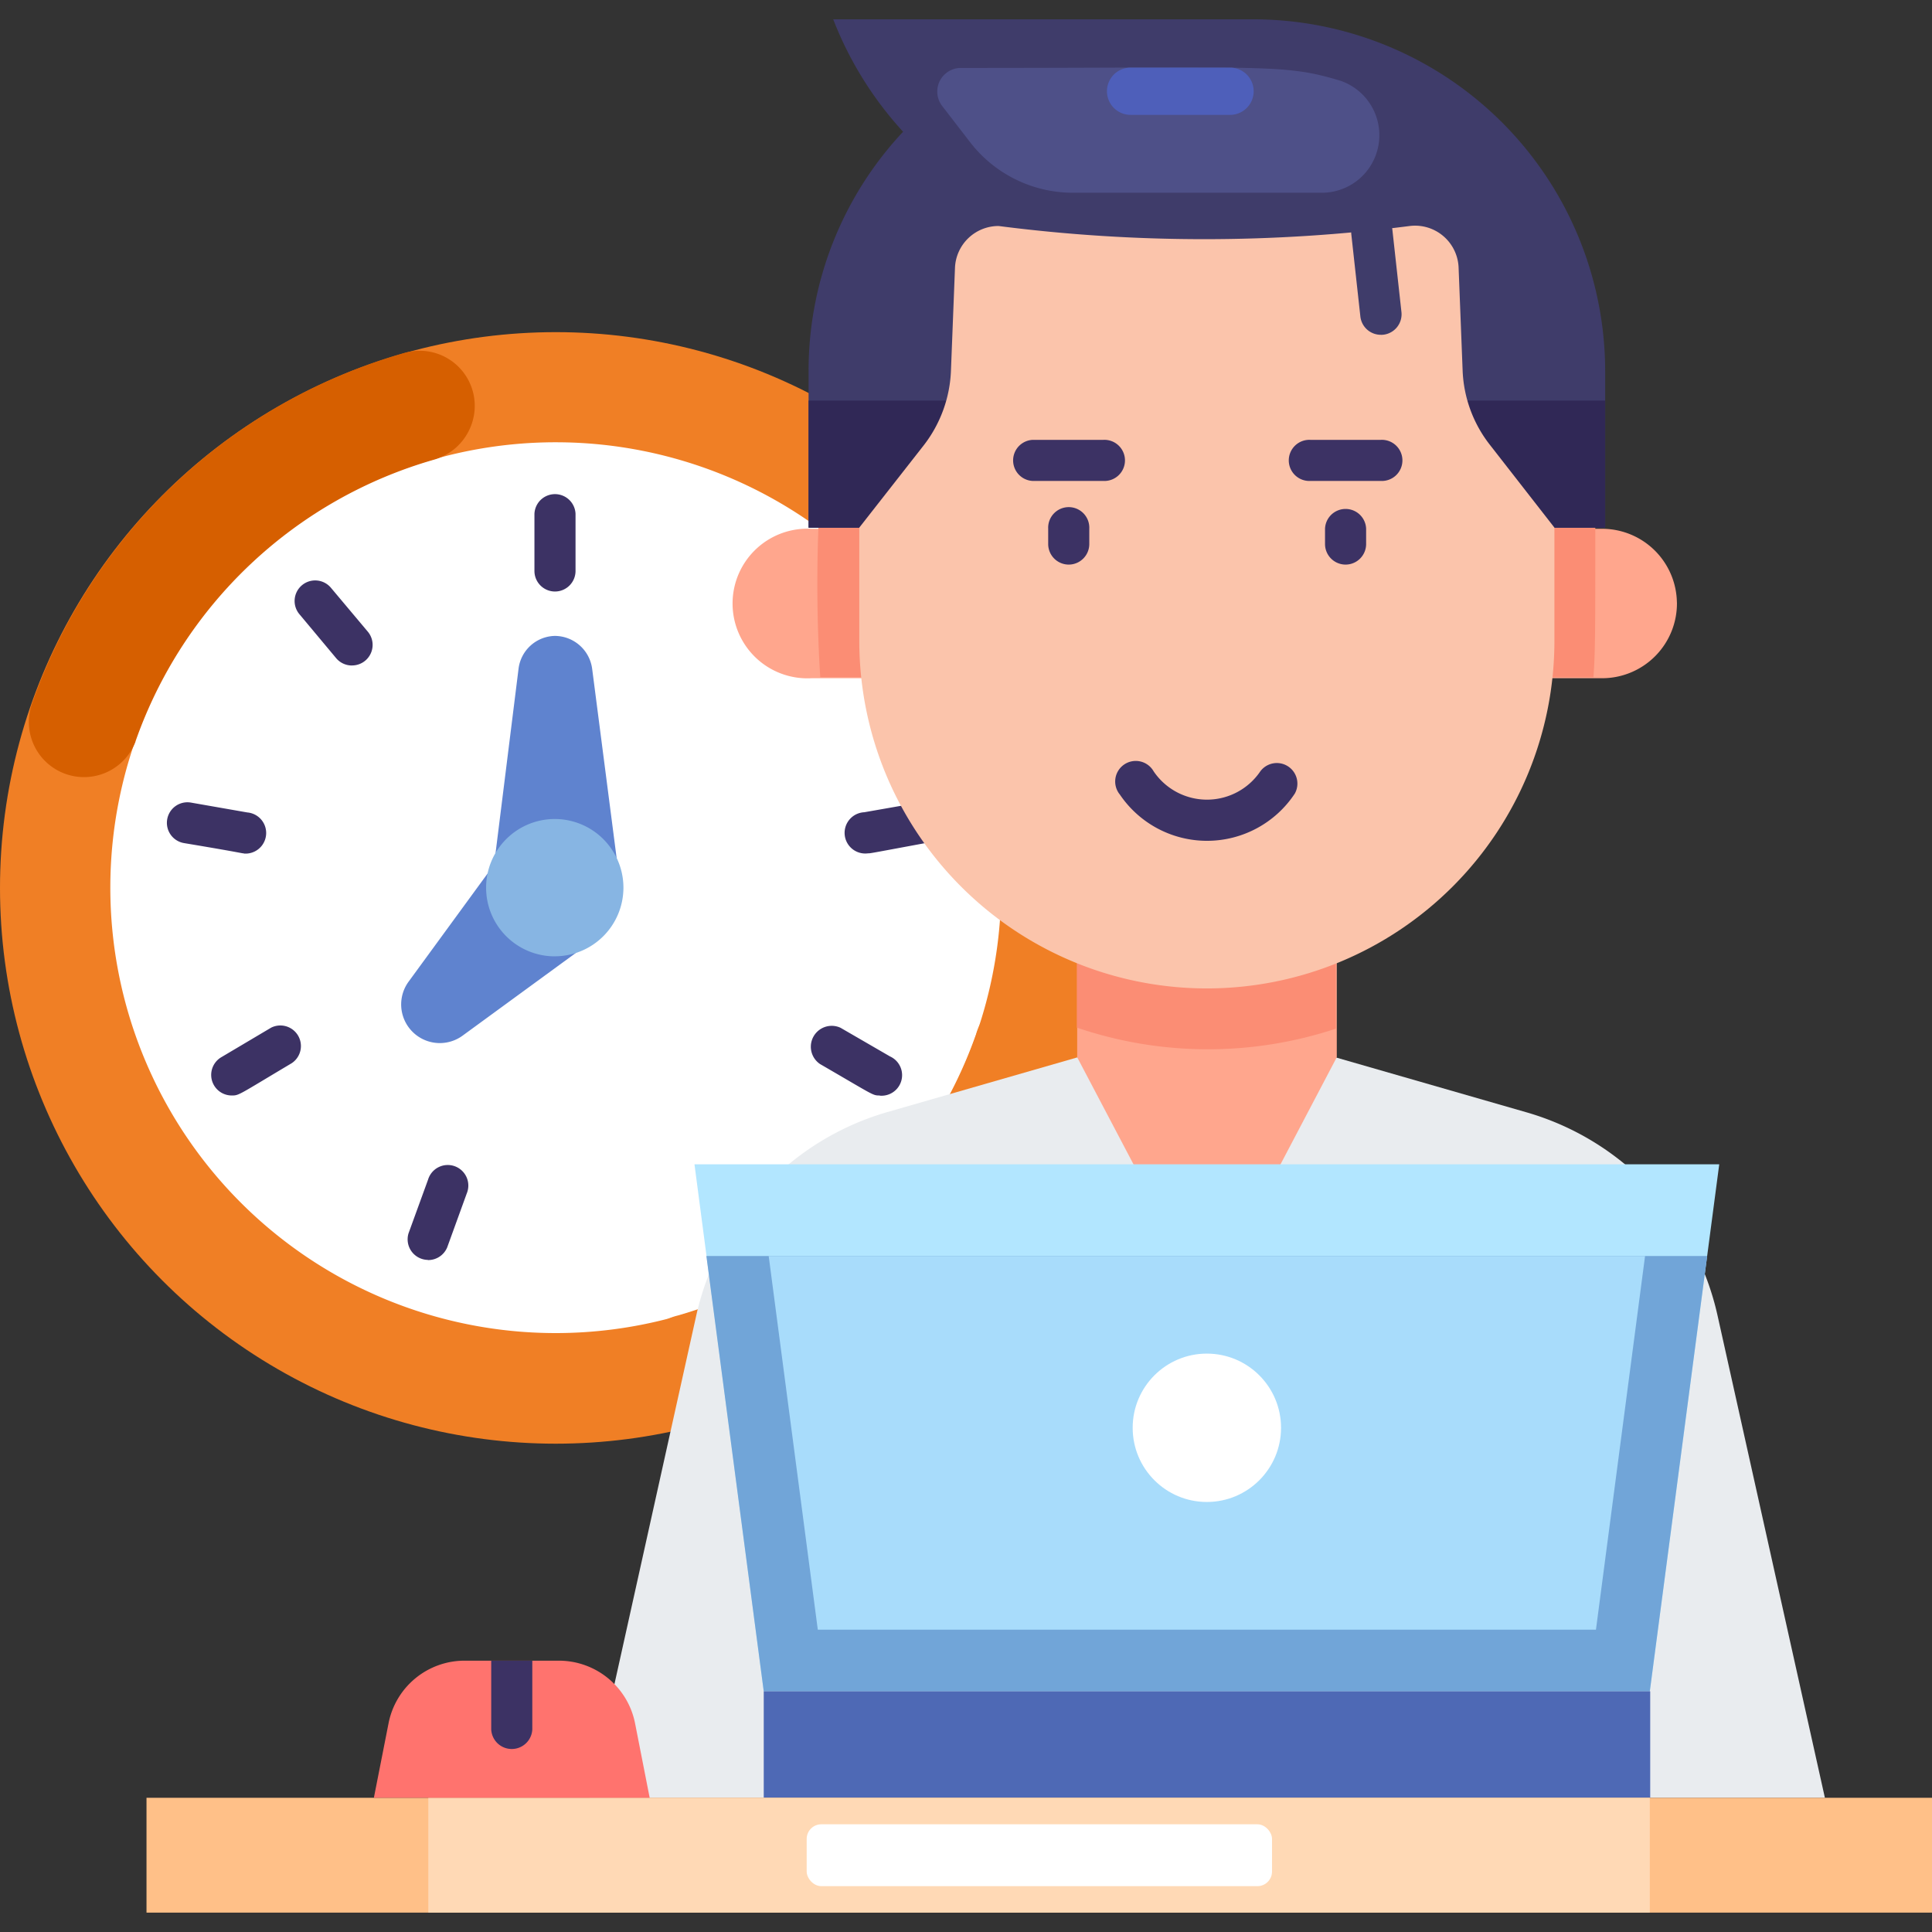
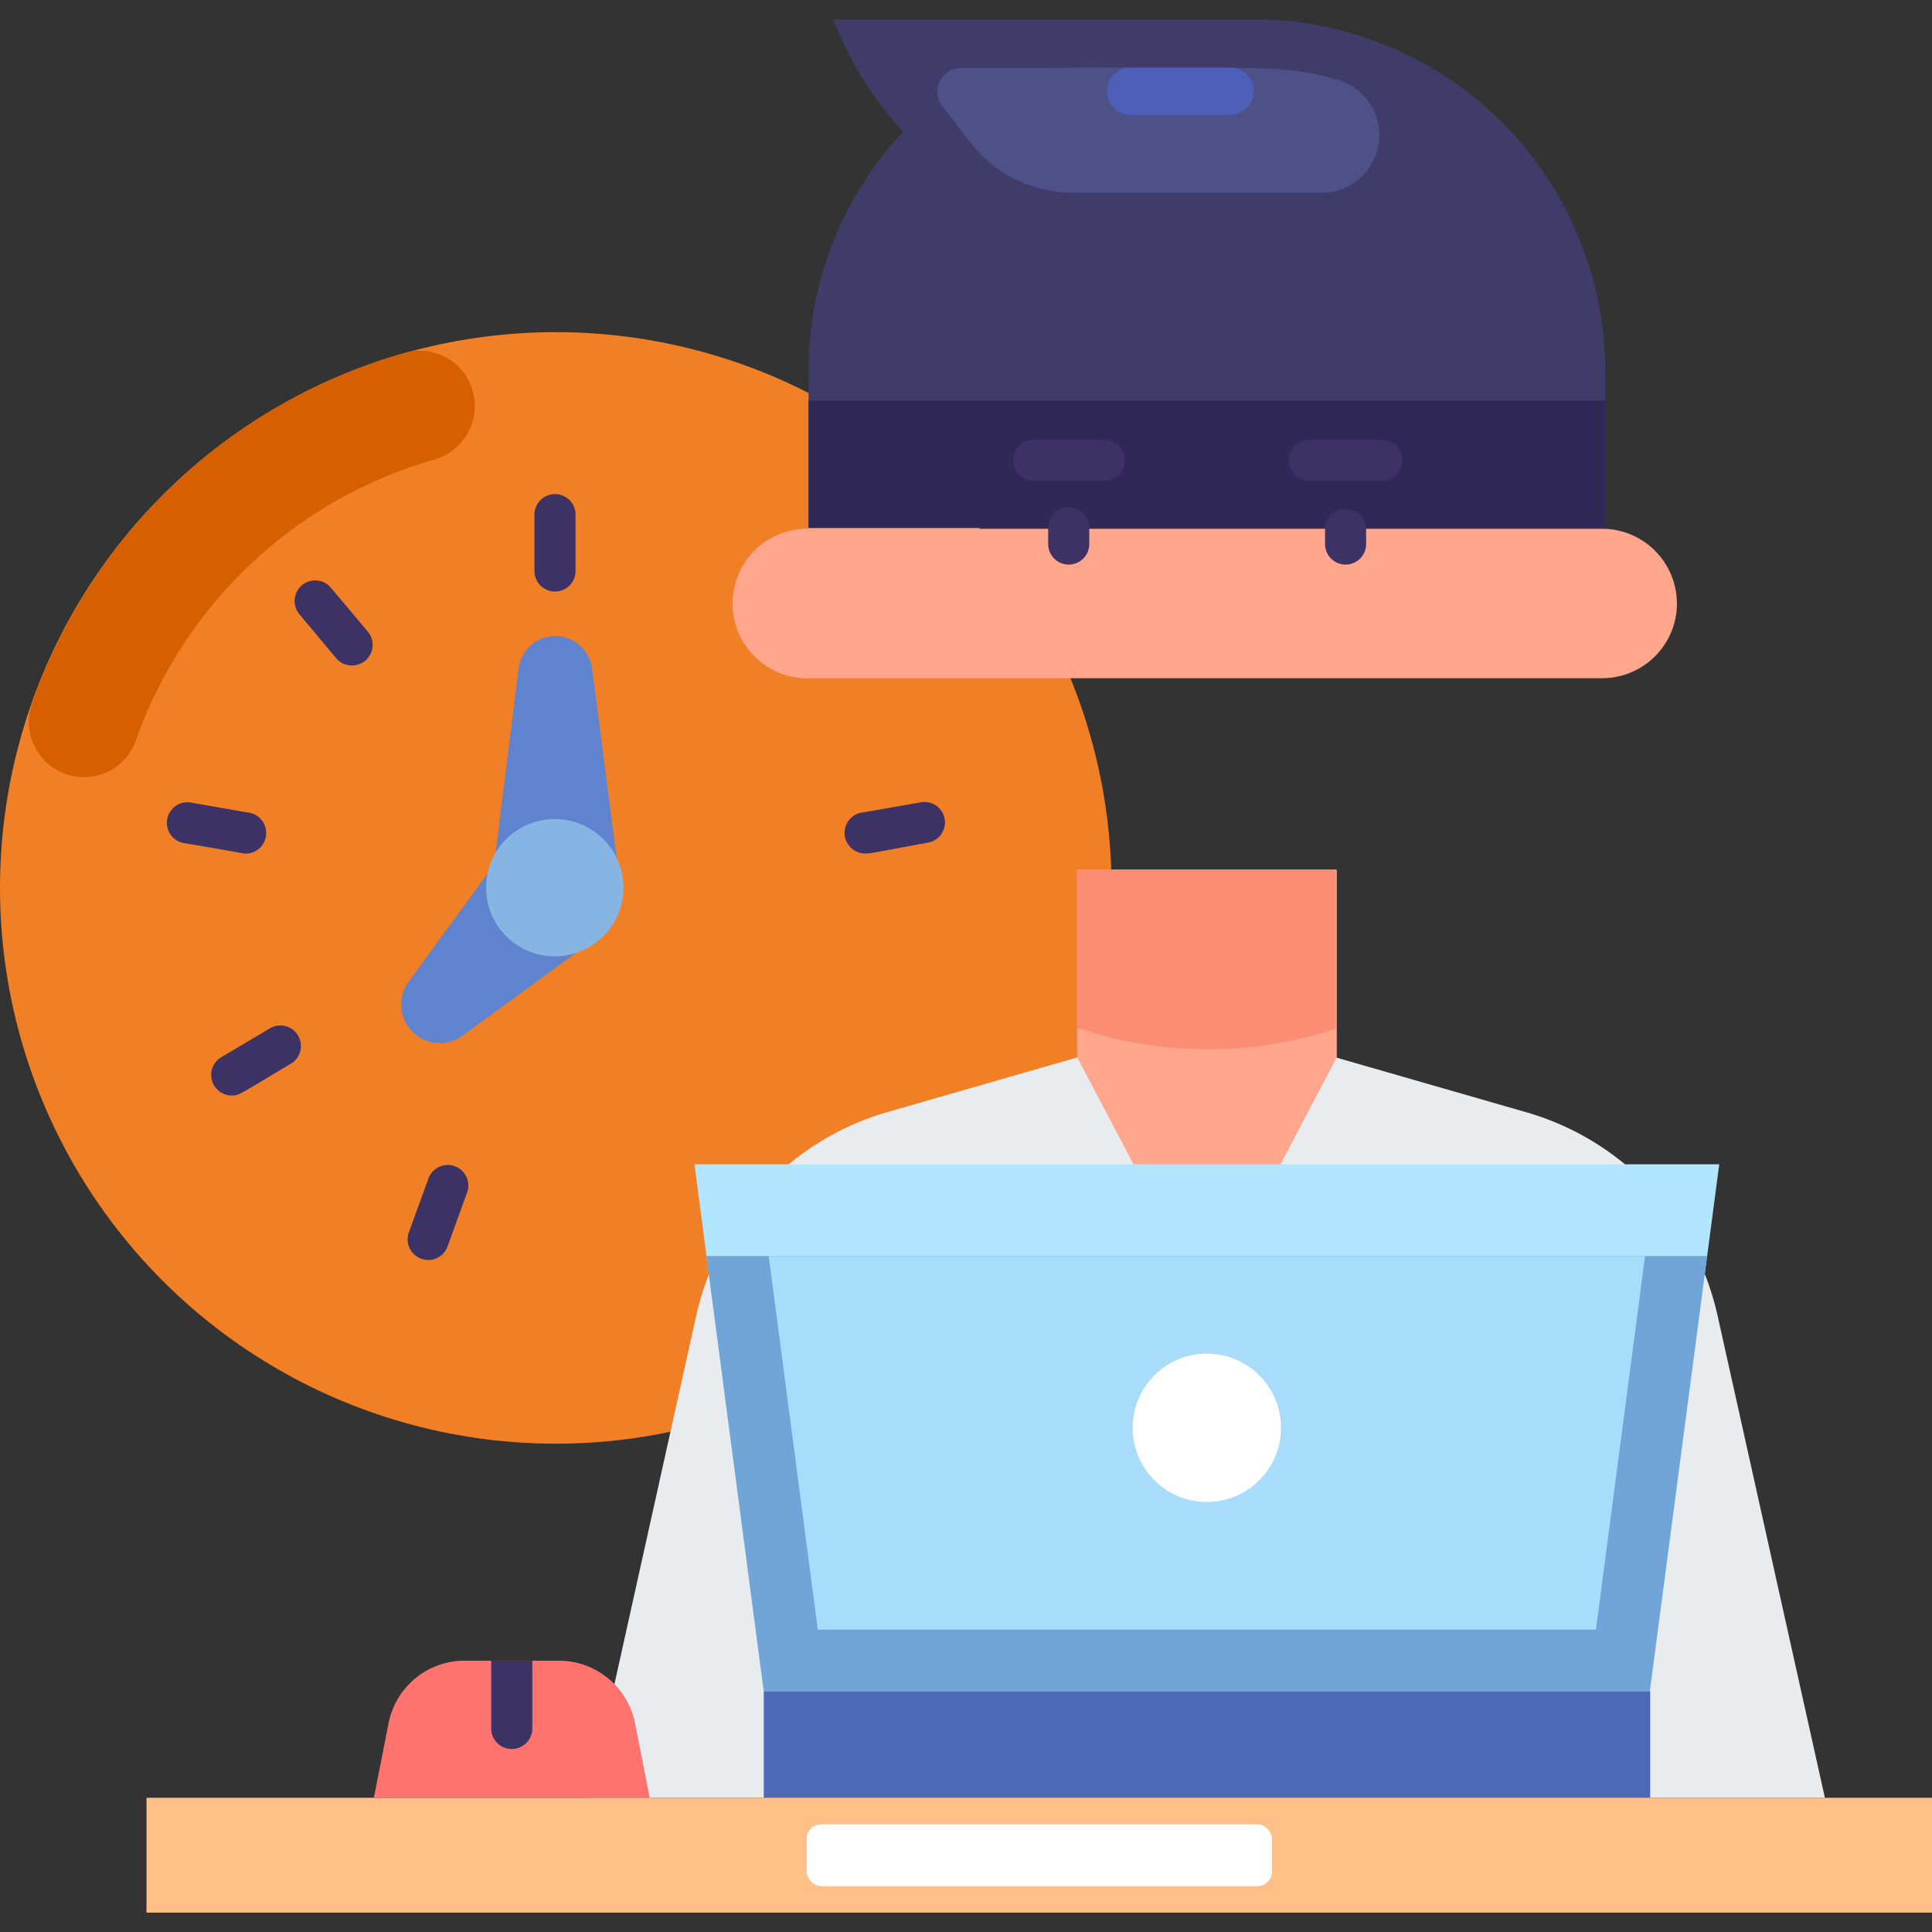
<svg xmlns="http://www.w3.org/2000/svg" width="48" height="48" viewBox="0 0 48 48">
  <rect x="0" y="0" width="48" height="48" fill="#333333" stroke="none" />
  <defs>
    <clipPath id="clip-path">
      <rect id="Rectangle_5167" data-name="Rectangle 5167" width="48" height="48" transform="translate(975 1265)" fill="#fff" stroke="#707070" stroke-width="1" />
    </clipPath>
  </defs>
  <g id="Mask_Group_14715" data-name="Mask Group 14715" transform="translate(-975 -1265)" clip-path="url(#clip-path)">
    <g id="Working_Time" data-name="Working Time" transform="translate(974.489 1264.489)">
      <circle id="Ellipse_456" data-name="Ellipse 456" cx="13.808" cy="13.808" r="13.808" transform="translate(0.511 8.763)" fill="#f07f25" />
-       <path id="Path_25013" data-name="Path 25013" d="M14.3,33.631A11.066,11.066,0,1,1,25.384,22.57,11.066,11.066,0,0,1,14.3,33.631Z" fill="#fff" />
      <path id="Path_25014" data-name="Path 25014" d="M24.761,26.206a11.117,11.117,0,0,1-7.4,6.986,1.375,1.375,0,1,0,.694,2.66,13.838,13.838,0,0,0,9.294-8.737,1.374,1.374,0,1,0-2.584-.924Z" fill="#f07f25" />
      <path id="Path_25015" data-name="Path 25015" d="M3.876,18.934a11.1,11.1,0,0,1,7.409-7,1.394,1.394,0,0,0,1.021-1.328A1.369,1.369,0,0,0,10.58,9.273,13.818,13.818,0,0,0,1.3,18.01a1.37,1.37,0,0,0,2.579.924Z" fill="#d65f00" />
      <g id="Group_14982" data-name="Group 14982">
        <path id="Path_25016" data-name="Path 25016" d="M14.3,15.207a.511.511,0,0,1-.511-.511v-1.42a.511.511,0,0,1,1.021,0V14.7A.511.511,0,0,1,14.3,15.207Z" fill="#3c3264" />
        <path id="Path_25017" data-name="Path 25017" d="M9.258,17.045a.511.511,0,0,1-.393-.179l-.909-1.088a.511.511,0,1,1,.781-.659l.914,1.088a.511.511,0,0,1-.393.837Z" fill="#3c3264" />
        <path id="Path_25018" data-name="Path 25018" d="M6.567,21.712c-.061,0,.041,0-1.486-.255a.51.51,0,1,1,.174-1.006l1.4.245a.512.512,0,1,1-.087,1.021Z" fill="#3c3264" />
        <path id="Path_25019" data-name="Path 25019" d="M6.271,27.728a.511.511,0,0,1-.255-.955l1.231-.73a.511.511,0,0,1,.511.883C6.429,27.717,6.454,27.728,6.271,27.728Z" fill="#3c3264" />
        <path id="Path_25020" data-name="Path 25020" d="M11.142,31.813a.511.511,0,0,1-.48-.664l.485-1.333a.511.511,0,1,1,.96.347L11.622,31.5a.511.511,0,0,1-.48.317Z" fill="#3c3264" />
-         <path id="Path_25021" data-name="Path 25021" d="M22.366,27.728c-.179,0-.133,0-1.481-.781a.519.519,0,0,1,.511-.9l1.226.71a.511.511,0,0,1-.255.975Z" fill="#3c3264" />
        <path id="Path_25022" data-name="Path 25022" d="M22.075,21.712a.513.513,0,1,1-.092-1.021l1.4-.245a.508.508,0,1,1,.179,1c-1.435.266-1.42.266-1.486.266Z" fill="#3c3264" />
      </g>
      <path id="Path_25023" data-name="Path 25023" d="M45.85,45.176h-30.7l2.66-11.985a6.8,6.8,0,0,1,4.744-5.05l4.718-1.358H33.7l4.718,1.358a6.786,6.786,0,0,1,4.764,5.05Z" fill="#e9ecef" />
      <path id="Path_25024" data-name="Path 25024" d="M33.723,22.116v4.662L30.5,32.911l-3.227-6.133V22.116Z" fill="#ffa68d" />
      <path id="Path_25025" data-name="Path 25025" d="M41.5,42.531H19.486L17.765,29.438h25.46Z" fill="#b2e6ff" />
      <path id="Path_25026" data-name="Path 25026" d="M18.061,31.716l1.425,10.815H41.5l1.425-10.815Z" fill="#71a5d8" />
      <path id="Path_25027" data-name="Path 25027" d="M20.829,41l-1.22-9.283H41.382L40.162,41Z" fill="#a8dcfb" />
      <path id="Path_25028" data-name="Path 25028" d="M19.486,42.531H41.51v2.645H19.486Z" fill="#4e69b5" />
      <path id="Path_25029" data-name="Path 25029" d="M4.151,45.176H48.511v2.854H4.151Z" fill="#ffc088" />
-       <path id="Path_25030" data-name="Path 25030" d="M11.152,45.176H41.5v2.854H11.152Z" fill="#ffd9b5" />
+       <path id="Path_25030" data-name="Path 25030" d="M11.152,45.176H41.5H11.152Z" fill="#ffd9b5" />
      <rect id="Rectangle_5168" data-name="Rectangle 5168" width="11.561" height="1.537" rx="0.363" transform="translate(20.553 45.835)" fill="#fff" />
      <circle id="Ellipse_457" data-name="Ellipse 457" cx="1.843" cy="1.843" r="1.843" transform="translate(28.652 34.141)" fill="#fff" />
      <path id="Path_25031" data-name="Path 25031" d="M16.652,45.176H9.8l.363-1.843a1.925,1.925,0,0,1,1.894-1.563h2.339a1.93,1.93,0,0,1,1.894,1.562Z" fill="#ff736e" />
      <path id="Path_25032" data-name="Path 25032" d="M13.736,41.77v1.706a.511.511,0,0,1-1.021,0V41.77Z" fill="#3c3264" />
      <path id="Path_25033" data-name="Path 25033" d="M33.7,22.116v3.952a10.116,10.116,0,0,1-6.434-.026V22.116Z" fill="#fb8d74" />
      <path id="Path_25034" data-name="Path 25034" d="M31.66.991H21.212a8.875,8.875,0,0,0,1.736,2.793A8.681,8.681,0,0,0,20.6,9.738v3.886H40.391V9.738A8.747,8.747,0,0,0,31.66.991Z" fill="#3f3c6a" />
      <path id="Path_25035" data-name="Path 25035" d="M20.6,10.463H40.391v3.156H20.6Z" fill="#302856" />
      <path id="Path_25036" data-name="Path 25036" d="M33.375,5.3H27.166a3.227,3.227,0,0,1-2.553-1.256l-.694-.9a.587.587,0,0,1,.465-.945c7.66,0,8.017-.107,9.426.317A1.43,1.43,0,0,1,33.375,5.3Z" fill="#4e5088" />
      <path id="Path_25037" data-name="Path 25037" d="M31.072,3.365H28.6a.587.587,0,1,1,0-1.174h2.471a.587.587,0,1,1,0,1.174Z" fill="#4e5fba" />
      <path id="Path_25038" data-name="Path 25038" d="M42.174,15.477a1.859,1.859,0,0,1-1.833,1.884H20.676a1.859,1.859,0,1,1,0-3.712H40.34a1.859,1.859,0,0,1,1.833,1.828Z" fill="#ffa68d" />
-       <path id="Path_25039" data-name="Path 25039" d="M40.146,13.624c0,2.523,0,3.064-.046,3.712H20.89a36.965,36.965,0,0,1-.046-3.712Z" fill="#fb8d74" />
-       <path id="Path_25040" data-name="Path 25040" d="M39.13,13.619v2.814a8.635,8.635,0,1,1-17.27,0V13.619l1.6-2.043A3.227,3.227,0,0,0,24.138,9.7l.1-2.553a1.083,1.083,0,0,1,1.083-1.021,40.009,40.009,0,0,0,10.213,0,1.083,1.083,0,0,1,1.215,1.021l.1,2.553a3.191,3.191,0,0,0,.679,1.864Z" fill="#fbc4ab" />
      <path id="Path_25041" data-name="Path 25041" d="M33.942,14.538a.511.511,0,0,1-.511-.511v-.383a.511.511,0,0,1,1.021,0v.383A.511.511,0,0,1,33.942,14.538Z" fill="#3c3264" />
      <path id="Path_25042" data-name="Path 25042" d="M34.82,12.46H33.064a.511.511,0,1,1,0-1.021H34.82a.511.511,0,1,1,0,1.021Z" fill="#3c3264" />
      <path id="Path_25043" data-name="Path 25043" d="M27.064,14.538a.511.511,0,0,1-.511-.511v-.383a.511.511,0,1,1,1.021,0v.383A.511.511,0,0,1,27.064,14.538Z" fill="#3c3264" />
      <path id="Path_25044" data-name="Path 25044" d="M27.927,12.46H26.17a.511.511,0,0,1,0-1.021h1.757a.511.511,0,1,1,0,1.021Z" fill="#3c3264" />
-       <path id="Path_25045" data-name="Path 25045" d="M28.33,20.247a.511.511,0,1,1,.843-.572,1.6,1.6,0,0,0,2.65,0,.511.511,0,0,1,.858.551,2.614,2.614,0,0,1-4.351.02Z" fill="#3c3264" />
      <path id="Path_25046" data-name="Path 25046" d="M34.82,8.829a.511.511,0,0,1-.511-.454l-.225-2.043a.513.513,0,0,1,1.021-.107l.225,2.043a.511.511,0,0,1-.511.562Z" fill="#3f3c6a" />
      <path id="Path_25047" data-name="Path 25047" d="M15.927,22.57H12.715l.679-5.443a.929.929,0,0,1,.9-.817.94.94,0,0,1,.929.817Z" fill="#5f83cf" />
      <path id="Path_25048" data-name="Path 25048" d="M13.185,21.447l2.272,2.272L12.01,26.237a.96.96,0,0,1-1.343-1.343Z" fill="#5f83cf" />
      <path id="Path_25049" data-name="Path 25049" d="M14.3,24.271A1.706,1.706,0,1,1,16,22.57a1.706,1.706,0,0,1-1.706,1.7Z" fill="#87b5e3" />
    </g>
  </g>
</svg>